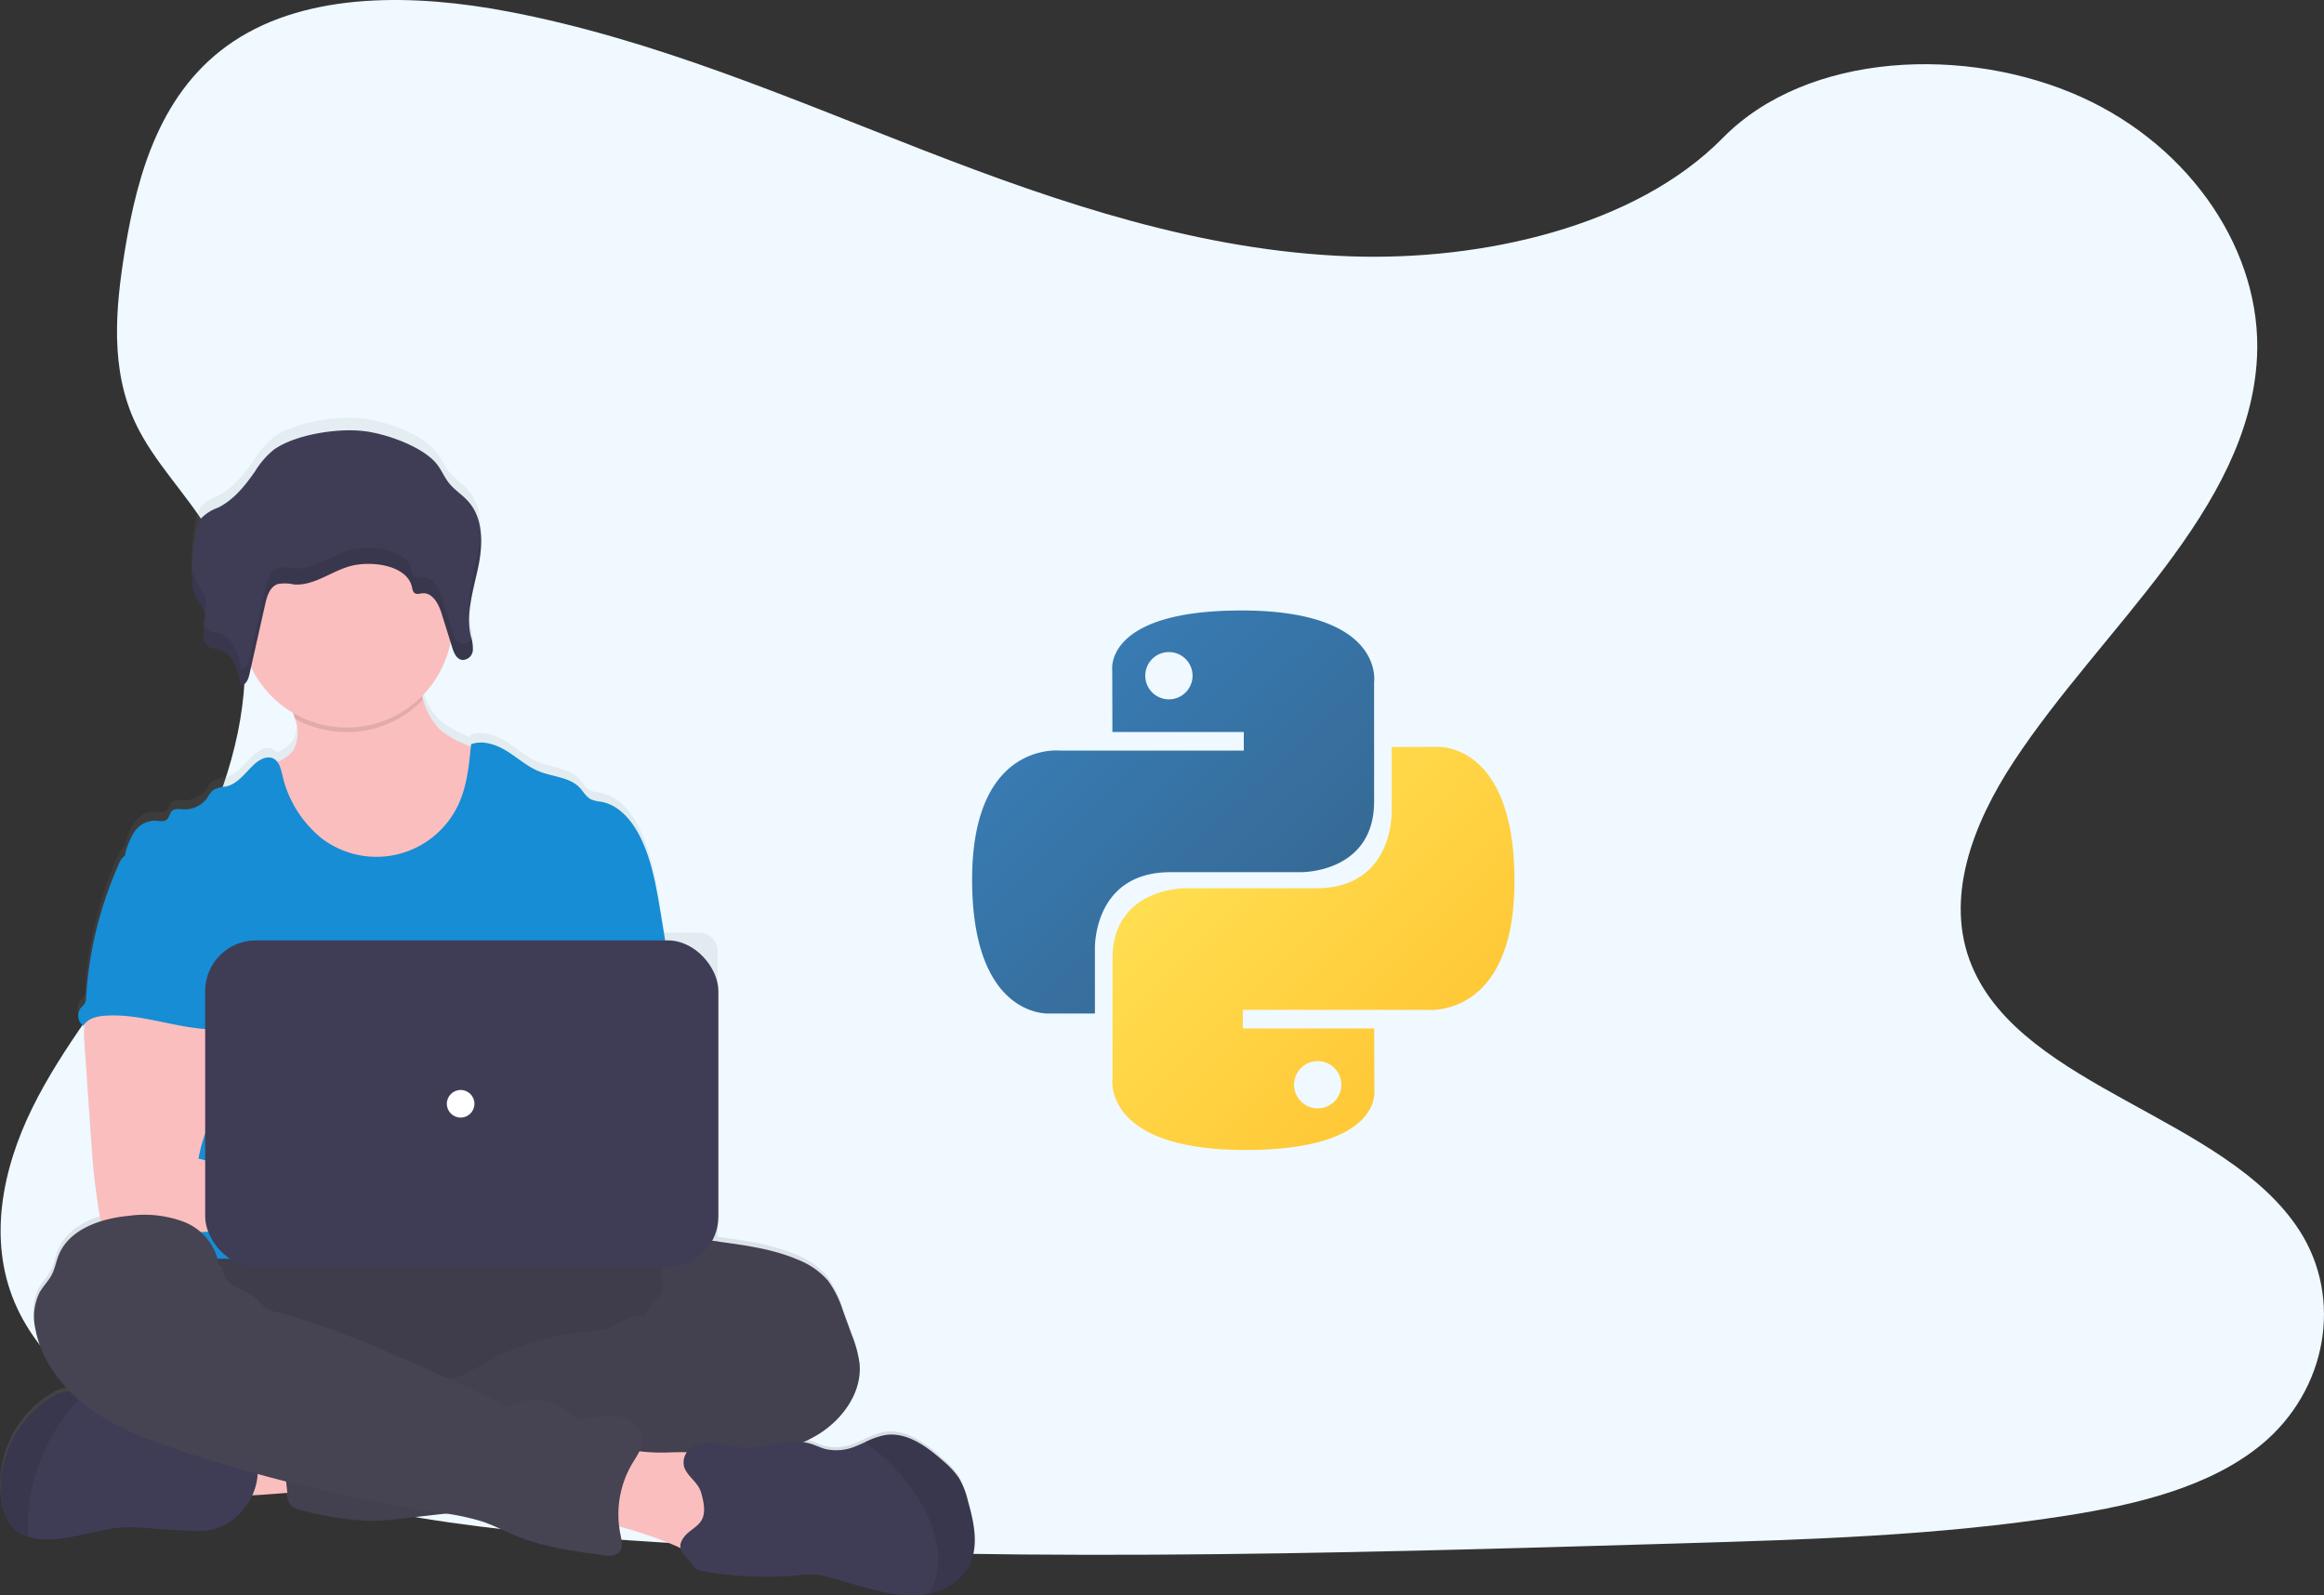
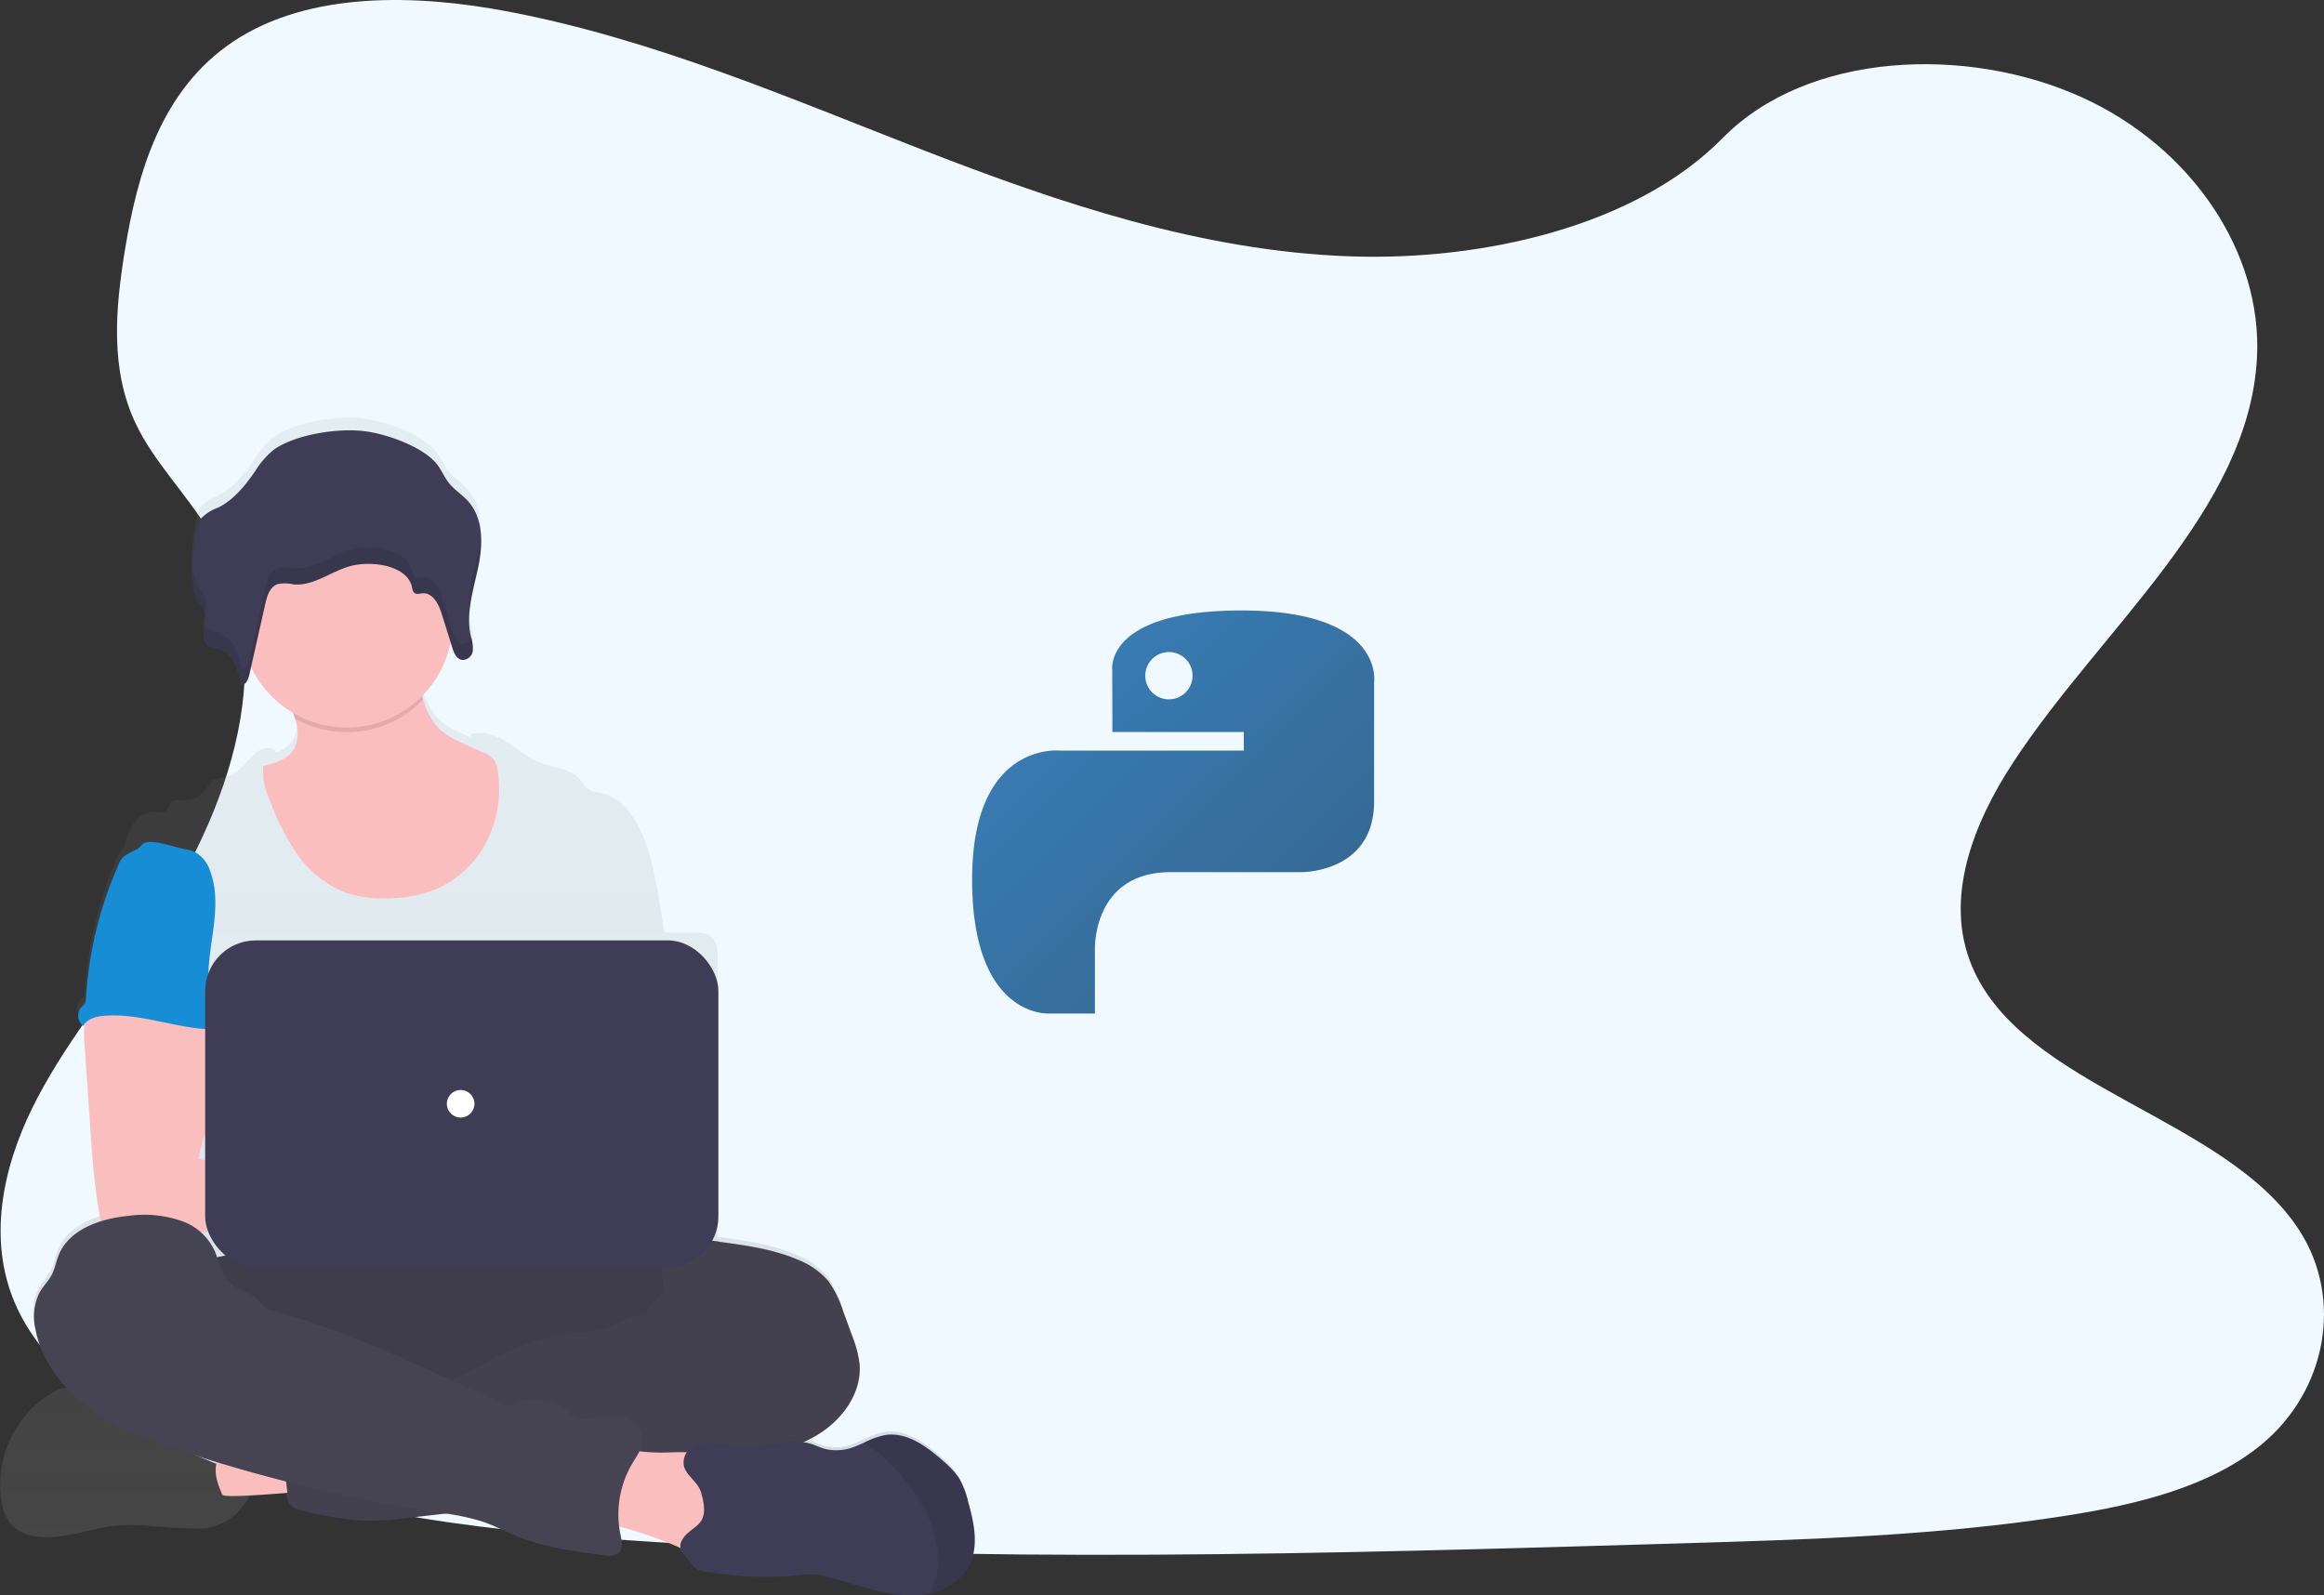
<svg xmlns="http://www.w3.org/2000/svg" width="365.903" height="251.221" viewBox="0 0 365.903 251.221">
  <rect x="0" y="0" width="365.903" height="251.221" fill="#333333" stroke="none" />
  <defs>
    <style>.a{fill:#eff9ff;}.b{fill:url(#a);}.c{fill:#fbbebe;}.d{fill:#464353;}.e,.j{opacity:0.1;}.f{fill:#168dd4;}.g{opacity:0.05;}.h{fill:#3f3d56;}.i{fill:#fff;}.k{fill:url(#b);}.l{fill:url(#c);}</style>
    <linearGradient id="a" x1="0.5" y1="1" x2="0.5" gradientUnits="objectBoundingBox">
      <stop offset="0" stop-color="gray" stop-opacity="0.251" />
      <stop offset="0.54" stop-color="gray" stop-opacity="0.122" />
      <stop offset="1" stop-color="gray" stop-opacity="0.102" />
    </linearGradient>
    <linearGradient id="b" x1="0.13" y1="0.117" x2="0.796" y2="0.785" gradientUnits="objectBoundingBox">
      <stop offset="0" stop-color="#387eb8" />
      <stop offset="1" stop-color="#366994" />
    </linearGradient>
    <linearGradient id="c" x1="0.191" y1="0.203" x2="0.907" y2="0.888" gradientUnits="objectBoundingBox">
      <stop offset="0" stop-color="#ffe052" />
      <stop offset="1" stop-color="#ffc331" />
    </linearGradient>
  </defs>
  <g transform="translate(-10.299 0.002)">
    <path class="a" d="M322.112,143.715c-23.451-.815-45.787-8.385-67.118-16.668s-42.453-17.462-65.343-21.85c-14.722-2.823-31.557-3.221-43.42,4.671-11.414,7.609-15.1,20.708-17.088,32.872-1.489,9.157-2.37,18.788,1.721,27.357,2.837,5.95,7.878,10.95,11.363,16.65,12.124,19.828,3.555,44.279-9.588,63.64-6.16,9.081-13.313,17.755-18.07,27.415s-6.957,20.745-2.8,30.608c4.127,9.783,13.958,17.117,24.6,22.281,21.629,10.486,47.106,13.49,71.97,15.19,55.012,3.765,110.321,2.134,165.478.5,20.415-.605,40.917-1.217,61-4.374,11.153-1.754,22.669-4.537,30.764-11.233,10.276-8.526,12.824-22.966,5.939-33.655-11.552-17.933-43.482-22.39-51.566-41.634-4.446-10.591.12-22.393,6.577-32.217,13.856-21.078,37.079-39.565,38.3-63.658.841-16.545-10.323-33.115-27.586-40.946-18.1-8.207-43.185-7.175-56.527,6.41C366.971,139.051,342.817,144.432,322.112,143.715Z" transform="translate(-99.178 -103.35)" />
    <path class="b" d="M261.607,455.155a13.752,13.752,0,0,0-1.449-3.779,13.236,13.236,0,0,0-2.373-2.6c-2.627-2.384-5.852-4.8-9.334-4.2a12.461,12.461,0,0,0-3.094,1.13c-.507.236-1.018.471-1.54.67a7.671,7.671,0,0,1-4.645.406c-.8-.214-1.54-.6-2.326-.837a7.372,7.372,0,0,0-1.141-.246,19.446,19.446,0,0,0,2.207-1.163c3.906-2.392,7.022-6.714,6.588-11.338a18.72,18.72,0,0,0-1.21-4.511l-1.391-3.848a16.455,16.455,0,0,0-2.323-4.75,12.019,12.019,0,0,0-4.758-3.37c-3.859-1.678-8.077-2.268-12.24-2.841l-.29-.04V368.858a2.9,2.9,0,0,0-2.9-2.9h-5.471q-.362-2.218-.725-4.428c-.688-4.207-1.4-8.49-3.341-12.276-1.268-2.478-3.287-4.845-6.008-5.33a5.828,5.828,0,0,1-1.562-.362c-.8-.391-1.232-1.261-1.844-1.9-1.58-1.656-4.149-1.681-6.265-2.536-1.87-.743-3.4-2.141-5.1-3.218s-3.819-1.841-5.7-1.141a3.82,3.82,0,0,1-.04.409l-1.21-.558a13.332,13.332,0,0,1-3.682-2.218,10.575,10.575,0,0,1-2.62-4.736c-.058-.185-.112-.362-.17-.562a16.824,16.824,0,0,0,4.508-8.606l.294.953a6.325,6.325,0,0,0,.232.63,2.485,2.485,0,0,0,.725,1.025,1.286,1.286,0,0,0,.3.178,1.269,1.269,0,0,0,.312.08,1.16,1.16,0,0,0,.449-.033,1.714,1.714,0,0,0,1.087-1.007,2.174,2.174,0,0,0,.127-.442,2.284,2.284,0,0,0,.025-.275v-.377a.707.707,0,0,0-.018-.181v-.094a1.055,1.055,0,0,0-.036-.214c-.015-.069,0-.04,0-.058-.018-.091-.04-.185-.058-.275v-.069c0-.022-.033-.149-.051-.225s-.025-.1-.036-.149v-.022h0c-.036-.145-.069-.286-.1-.431a12.458,12.458,0,0,1-.2-3.826,40.97,40.97,0,0,1,1.036-5.562l.076-.33c.029-.127.058-.254.083-.384.058-.261.116-.522.17-.786h0l.13-.667.1-.594v-.076a17.179,17.179,0,0,0,.127-4.069h0a8.563,8.563,0,0,0-2.04-5.116c-.91-1.011-2.109-1.757-2.953-2.819-.79-.993-1.236-2.218-2.055-3.192-2.261-2.7-8.066-4.779-11.628-5.142-4.08-.413-10.671.63-13.961,3.04a13.492,13.492,0,0,0-2.9,3.392c-1.558,2.265-3.326,4.526-5.823,5.8a7.07,7.07,0,0,0-2.649,1.674,4.526,4.526,0,0,0-.707,1.877,37.217,37.217,0,0,0-.746,7.167h0v.906a6.605,6.605,0,0,0,.565,2.62c.058.123.123.243.192.362l.043.076a14.413,14.413,0,0,1,1.16,1.975,2.615,2.615,0,0,1,.178.6,4.435,4.435,0,0,1-.1,1.587h0a1.394,1.394,0,0,1-.047.239l-.033.156a.305.305,0,0,1-.029.159c-.029.156-.054.312-.076.464h0a3.261,3.261,0,0,0,.08,1.254,1.649,1.649,0,0,0,.8,1.087,2.355,2.355,0,0,0,.652.2c.228.04.46.065.685.116a3.381,3.381,0,0,1,.83.308,3.34,3.34,0,0,1,.7.449,3.981,3.981,0,0,1,.3.3,5.075,5.075,0,0,1,.515.7q.116.192.217.391a8.938,8.938,0,0,1,.62,1.638c.094.337.174.678.243,1.018.033.152.062.3.087.453s.051.3.072.449h0a1.052,1.052,0,0,0,.29-.058,1.958,1.958,0,0,0,1-1.413c.029-.1.054-.2.076-.3.083-.362.17-.761.254-1.141a16.8,16.8,0,0,0,6.613,7.283c.1.3.2.6.286.9a6.127,6.127,0,0,1-.12,4.794,5.072,5.072,0,0,1-2.674,2.08,1.768,1.768,0,0,0-.6-.507c-.953-.478-2.1.1-2.9.815-1.449,1.312-2.631,3.192-4.537,3.623a5.236,5.236,0,0,0-2.022.547,4.71,4.71,0,0,0-.938,1.232,4.319,4.319,0,0,1-3.707,1.848c-.663-.033-1.449-.185-1.9.3-.337.362-.362.935-.725,1.279-.486.478-1.283.246-1.96.217a3.917,3.917,0,0,0-3.225,1.848,12.073,12.073,0,0,0-1.449,3.623v.022a2.589,2.589,0,0,0-.265.221,3.823,3.823,0,0,0-.8,1.3,61.915,61.915,0,0,0-5.109,21.082,2.174,2.174,0,0,1-.232,1.022,5.029,5.029,0,0,1-.533.58,2.033,2.033,0,0,0,.337,2.9,2.281,2.281,0,0,1,.388-.515c-.04.167-.076.33-.1.478a12.861,12.861,0,0,0-.04,3.189q.515,7.551,1.04,15.092c.1,1.424.2,2.844.326,4.265q.38,4.124,1.087,8.214a3.543,3.543,0,0,0,.08.362c-2.953.939-5.58,2.634-6.685,5.464-.384.978-.558,2.044-1.029,2.982-.518,1.029-1.37,1.852-1.935,2.859a8.69,8.69,0,0,0-.663,5.8,19.258,19.258,0,0,0,5.435,9.925h-.362a5.667,5.667,0,0,0-2.475.888,16.813,16.813,0,0,0-7.794,17.052,7.316,7.316,0,0,0,1.5,3.551,5.62,5.62,0,0,0,2.638,1.616,9.168,9.168,0,0,0,1.946.362c4.457.362,8.773-1.7,13.24-1.877a35.511,35.511,0,0,1,4.432.207q3.229.268,6.468.341a8.559,8.559,0,0,0,7.725-3.475,9.458,9.458,0,0,0,1.366-2.152c1.906-.109,4.011-.275,5.533-.4l.022.21a2.891,2.891,0,0,0,.79,2.015,2.757,2.757,0,0,0,1.087.446,47.047,47.047,0,0,0,11.131,1.812,47.012,47.012,0,0,0,5.287-.406l6.62-.765a32.978,32.978,0,0,1,5.689,1.239c1.913.649,3.7,1.612,5.569,2.377,4.348,1.761,9.023,2.391,13.653,3.008a2.775,2.775,0,0,0,2.279-.362c.754-.725.5-1.935.29-2.95-.087-.417-.152-.833-.2-1.254a63.511,63.511,0,0,1,9.146,3.174l.518.228c.152.79.88,1.42,1.58,2.272a5.794,5.794,0,0,0,.8.993,2.671,2.671,0,0,0,1.149.413,53.563,53.563,0,0,0,14.831.67,15.173,15.173,0,0,1,3.058-.105,13.254,13.254,0,0,1,2.21.5l4.192,1.2c3.091.884,6.254,1.779,9.461,1.58a12.1,12.1,0,0,0,1.931-.279,9.074,9.074,0,0,0,6.116-4.283C263.329,462.373,262.535,458.561,261.607,455.155Z" transform="translate(-99.008 -219.089)" />
    <path class="c" d="M204.063,737.168c-.765-1.739-1.489-3.739-.725-5.479a4.657,4.657,0,0,1,2.41-2.265,11.6,11.6,0,0,1,3.261-.8,45.513,45.513,0,0,1,10.6-.145,17.271,17.271,0,0,1-.754,6.069c-.424,1.812-.667,2.08-2.536,2.174C215.111,736.784,204.349,737.809,204.063,737.168Z" transform="translate(-158.76 -501.808)" />
    <ellipse class="d" cx="51.816" cy="14.494" rx="51.816" ry="14.494" transform="translate(25.754 194.639)" />
    <ellipse class="e" cx="51.816" cy="14.494" rx="51.816" ry="14.494" transform="translate(25.754 194.639)" />
    <path class="c" d="M258.66,417.413a16.121,16.121,0,0,1-8.312,7.551,20.863,20.863,0,0,1-6.6,1.254,18.8,18.8,0,0,1-7.283-.888,16.662,16.662,0,0,1-7.609-6.1,37.225,37.225,0,0,1-4.417-8.82,9.8,9.8,0,0,1-.9-5.011c1.866-.424,3.91-1.047,4.874-2.7a6.013,6.013,0,0,0,.12-4.747c-.134-.46-.29-.917-.446-1.355-.362-1.051-1.612-3.047-.725-3.946.554-.569,2.877-.859,3.678-1.228,2.468-1.138,4.743-2.783,7.454-3.323a17.943,17.943,0,0,1,7.106.457,2.337,2.337,0,0,1,.877.315,2.109,2.109,0,0,1,.652.978c.667,1.623,1.058,3.417,1.594,5.109a10.446,10.446,0,0,0,2.62,4.692,13.373,13.373,0,0,0,3.685,2.2l3.21,1.471a4.221,4.221,0,0,1,1.518.982,3.844,3.844,0,0,1,.725,1.971A18.415,18.415,0,0,1,258.66,417.413Z" transform="translate(-171.799 -284.794)" />
    <path class="e" d="M255.023,394.959a16.668,16.668,0,0,1-20.172,2.993c-.134-.46-.29-.917-.446-1.355-.362-1.051-1.612-3.047-.725-3.946.554-.569,2.877-.859,3.678-1.228,2.468-1.138,4.743-2.783,7.454-3.323a17.943,17.943,0,0,1,7.106.457,2.337,2.337,0,0,1,.877.315,2.109,2.109,0,0,1,.652.978C254.1,391.473,254.487,393.266,255.023,394.959Z" transform="translate(-178.116 -284.794)" />
    <circle class="c" cx="16.668" cy="16.668" r="16.668" transform="translate(48.22 81.223)" />
-     <path class="f" d="M249.28,461.106l-1.37-8.3c-.692-4.163-1.406-8.407-3.341-12.157-1.272-2.457-3.29-4.8-6.011-5.283a5.815,5.815,0,0,1-1.565-.362c-.8-.384-1.232-1.246-1.844-1.884-1.58-1.638-4.153-1.663-6.269-2.5-1.87-.725-3.4-2.12-5.1-3.185s-3.823-1.812-5.707-1.131c-.3,3.243-.627,6.559-2,9.512a14.233,14.233,0,0,1-21.473,5.348,17.883,17.883,0,0,1-6.261-10.106c-.236-.957-.5-2.055-1.384-2.493-.953-.478-2.1.1-2.9.8-1.449,1.3-2.634,3.163-4.54,3.6a5.3,5.3,0,0,0-2.022.544,4.6,4.6,0,0,0-.942,1.221,4.348,4.348,0,0,1-3.707,1.834c-.663-.033-1.449-.185-1.9.3-.337.362-.362.928-.725,1.265-.489.475-1.283.243-1.964.217a3.962,3.962,0,0,0-3.229,1.812,11.688,11.688,0,0,0-1.449,3.573c3.96,8.82,7.584,17.65,11.544,26.47a2.258,2.258,0,0,1,.286,1.087,2.649,2.649,0,0,1-.493,1.087c-1.942,3.12-1.881,7.044-1.667,10.711s.475,7.54-1.163,10.827c-.446.9-1.025,1.728-1.449,2.631-.993,2.044-1.352,8.58-.772,10.776h81.92c-1.562-4.294-.967-12.911-.641-17.469.228-3.189-.362-6.374-.616-9.562C249.965,473.785,250.357,467.607,249.28,461.106Z" transform="translate(-133.609 -309.12)" />
    <path class="c" d="M146.037,540.323a12.828,12.828,0,0,0-.043,3.163l1.04,14.954c.1,1.409.2,2.815.326,4.221.25,2.729.623,5.435,1.087,8.138a1.449,1.449,0,0,0,1.486,1.41,53.083,53.083,0,0,0,14,.667c7.138-.4,14.266-1.308,21.415-1.152,1.841.04,3.986,0,5.1-1.449s.467-3.794-.989-4.964a8.374,8.374,0,0,0-5.3-1.449c-2.475-.025-4.95.326-7.417.181a36.744,36.744,0,0,1-6.674-1.228l-6.16-1.533a23.746,23.746,0,0,1,1.62-5.4,28.022,28.022,0,0,0,2.363-9.755c.022-3.366-1.247-6.906-4-8.834-2.268-1.584-5.189-1.877-7.954-1.812-2.011.058-5.486-.424-7.323.362C147.15,536.485,146.309,538.9,146.037,540.323Z" transform="translate(-122.352 -378.842)" />
    <path class="d" d="M296.727,642.836a7.809,7.809,0,0,1,3.83-.12c4.163.569,8.388,1.152,12.247,2.815a12.027,12.027,0,0,1,4.761,3.337,16.511,16.511,0,0,1,2.323,4.711l1.391,3.812a18.35,18.35,0,0,1,1.214,4.468c.435,4.562-2.685,8.863-6.609,11.233s-8.544,3.214-13.045,4.1-9.019,1.862-13.5,2.9a54.372,54.372,0,0,1-6.352,1.25c-4.8.544-9.812-.257-14.371,1.33a54.661,54.661,0,0,1-5.471,2.015,34.015,34.015,0,0,1-3.783.576l-8.628.986a47.075,47.075,0,0,1-5.29.406,47.407,47.407,0,0,1-11.135-1.783,2.121,2.121,0,0,1-1.877-2.435q-.554-4.859-.971-9.729a4.878,4.878,0,0,1,.424-3.084c.725-1.087,2.138-1.428,3.428-1.638a89.465,89.465,0,0,1,16.552-1.149c2.105-2.105,5.577-2.116,8.334-3.261a24.77,24.77,0,0,0,2.939-1.6,38.409,38.409,0,0,1,16.135-5.1,15.018,15.018,0,0,0,3.3-.471c2.134-.663,4.08-2.468,6.272-2.026a5.075,5.075,0,0,1,1.087-2.268c.312-.265.7-.442.982-.725a2.973,2.973,0,0,0,.569-2.431,7.12,7.12,0,0,1-.073-2.565,3.548,3.548,0,0,1,.4-.895A4.9,4.9,0,0,1,296.727,642.836Z" transform="translate(-176.863 -447.164)" />
    <path class="g" d="M296.727,642.836a7.809,7.809,0,0,1,3.83-.12c4.163.569,8.388,1.152,12.247,2.815a12.027,12.027,0,0,1,4.761,3.337,16.511,16.511,0,0,1,2.323,4.711l1.391,3.812a18.35,18.35,0,0,1,1.214,4.468c.435,4.562-2.685,8.863-6.609,11.233s-8.544,3.214-13.045,4.1-9.019,1.862-13.5,2.9a54.372,54.372,0,0,1-6.352,1.25c-4.8.544-9.812-.257-14.371,1.33a54.661,54.661,0,0,1-5.471,2.015,34.015,34.015,0,0,1-3.783.576l-8.628.986a47.075,47.075,0,0,1-5.29.406,47.407,47.407,0,0,1-11.135-1.783,2.121,2.121,0,0,1-1.877-2.435q-.554-4.859-.971-9.729a4.878,4.878,0,0,1,.424-3.084c.725-1.087,2.138-1.428,3.428-1.638a89.465,89.465,0,0,1,16.552-1.149c2.105-2.105,5.577-2.116,8.334-3.261a24.77,24.77,0,0,0,2.939-1.6,38.409,38.409,0,0,1,16.135-5.1,15.018,15.018,0,0,0,3.3-.471c2.134-.663,4.08-2.468,6.272-2.026a5.075,5.075,0,0,1,1.087-2.268c.312-.265.7-.442.982-.725a2.973,2.973,0,0,0,.569-2.431,7.12,7.12,0,0,1-.073-2.565,3.548,3.548,0,0,1,.4-.895A4.9,4.9,0,0,1,296.727,642.836Z" transform="translate(-176.863 -447.164)" />
-     <path class="h" d="M147.861,726.531a8.6,8.6,0,0,1-7.729,3.442q-3.239-.076-6.472-.337a36.317,36.317,0,0,0-4.435-.207c-4.471.174-8.787,2.221-13.248,1.862a9.4,9.4,0,0,1-1.946-.362,5.664,5.664,0,0,1-2.642-1.6,7.218,7.218,0,0,1-1.5-3.518,16.575,16.575,0,0,1,7.8-16.889,5.717,5.717,0,0,1,2.478-.88,5.874,5.874,0,0,1,2.507.551l.054.022a18.962,18.962,0,0,1,6.211,4.145,3.5,3.5,0,0,0,.949.765,3.262,3.262,0,0,0,1.12.21l4.761.3a11.277,11.277,0,0,1,2.392.33,19.016,19.016,0,0,1,2.515,1.087c2.562,1.145,5.4,1.449,8.171,1.891a1.221,1.221,0,0,1,.725.29,1.134,1.134,0,0,1,.225.471,9.243,9.243,0,0,1-1.935,8.428Z" transform="translate(-99.225 -488.931)" />
-     <path class="e" d="M122.729,708.622a28.588,28.588,0,0,0-4.765,5.957,29.814,29.814,0,0,0-3.892,11.791,21.886,21.886,0,0,0-.04,4.569,5.664,5.664,0,0,1-2.642-1.6,7.217,7.217,0,0,1-1.5-3.518,16.575,16.575,0,0,1,7.8-16.889,5.718,5.718,0,0,1,2.478-.88,5.872,5.872,0,0,1,2.507.551Z" transform="translate(-99.225 -488.938)" />
    <path class="c" d="M380.664,733.311c2.663-.072,5.653-.206,7.609,1.587,1.866,1.7,2.113,4.493,2.236,7.012l.141,2.924a5.842,5.842,0,0,1-.279,2.638,4.063,4.063,0,0,1-3.986,2.065,13.408,13.408,0,0,1-4.526-1.413,63.665,63.665,0,0,0-12.32-3.881q.206-3.033.688-6.037c.221-1.388.257-3.71,1.185-4.863.982-1.217,2.261-.558,3.595-.333a28.857,28.857,0,0,0,5.656.3Z" transform="translate(-264.946 -504.611)" />
    <path class="d" d="M153.8,639.333c0,.362-.569,0-.62-.388a8.825,8.825,0,0,0-5.435-6.522,17.789,17.789,0,0,0-8.733-.957c-4.439.42-9.421,2.12-11.044,6.269-.384.971-.558,2.022-1.029,2.953-.522,1.022-1.373,1.837-1.939,2.83a8.608,8.608,0,0,0-.663,5.765c.946,5.182,4.49,9.613,8.783,12.682s9.312,4.9,14.316,6.555a248.278,248.278,0,0,0,40.583,9.693,39,39,0,0,1,6.624,1.366c1.913.641,3.7,1.6,5.573,2.355,4.348,1.747,9.026,2.37,13.661,2.982a2.8,2.8,0,0,0,2.279-.362c.754-.7.5-1.917.29-2.921a15.708,15.708,0,0,1,1.852-11.146c.775-1.3,1.783-2.642,1.638-4.153-.174-1.761-1.928-3.008-3.674-3.29a18.4,18.4,0,0,0-5.276.362,2.827,2.827,0,0,1-1.794-.178,3.584,3.584,0,0,1-.7-.623,7.946,7.946,0,0,0-9.254-1.294c-.649.362-1.631-.446-2.3-.75l-7.62-3.45c-8.754-3.96-17.552-7.939-26.814-10.447a5.632,5.632,0,0,1-2.065-.859c-.46-.362-.79-.855-1.214-1.257a15.474,15.474,0,0,0-3.319-1.841C154.786,642.091,153.543,640.576,153.8,639.333Z" transform="translate(-108.462 -440.016)" />
    <path class="h" d="M450.322,747.544a9.069,9.069,0,0,1-6.116,4.243,12.153,12.153,0,0,1-1.935.275c-3.207.2-6.374-.689-9.465-1.565l-4.2-1.181a13.237,13.237,0,0,0-2.21-.493,15.16,15.16,0,0,0-3.058.105,54.209,54.209,0,0,1-14.856-.667,2.619,2.619,0,0,1-1.149-.409,5.7,5.7,0,0,1-.8-.982c-1.141-1.373-2.37-2.174-1.018-3.986.779-1.051,2.225-1.576,2.83-2.783s.217-2.921-.141-4.167c-.489-1.721-2.1-2.464-2.674-4.044a2.847,2.847,0,0,1,1.384-3.225,5.75,5.75,0,0,1,3.7-.533c1.257.167,2.489.522,3.754.62,3.718.3,7.519-1.62,11.088-.54.786.239,1.529.62,2.326.83a7.737,7.737,0,0,0,4.649-.4c.522-.2,1.033-.431,1.54-.663a12.4,12.4,0,0,1,3.1-1.12c3.482-.6,6.711,1.812,9.338,4.163a13.206,13.206,0,0,1,2.373,2.573,12.916,12.916,0,0,1,1.449,3.743C451.188,740.688,451.981,744.464,450.322,747.544Z" transform="translate(-287.509 -500.871)" />
    <path class="e" d="M501.458,747.506a9.07,9.07,0,0,1-6.117,4.243,11.845,11.845,0,0,0,1.286-6.218,19.633,19.633,0,0,0-3.663-9.555,33.841,33.841,0,0,0-4.037-4.917c-1.152-1.159-2.569-2.08-3.808-3.142a12.4,12.4,0,0,1,3.1-1.12c3.482-.6,6.711,1.812,9.338,4.163a13.2,13.2,0,0,1,2.373,2.573,12.914,12.914,0,0,1,1.449,3.743C502.324,740.65,503.118,744.426,501.458,747.506Z" transform="translate(-338.645 -500.833)" />
    <path class="f" d="M150.412,471.542a3.751,3.751,0,0,0-.8,1.286,60.824,60.824,0,0,0-5.109,20.879,2.087,2.087,0,0,1-.236,1.011,4.424,4.424,0,0,1-.533.576,2,2,0,0,0,.341,2.9c.6-1.127,2.029-1.493,3.3-1.591,6.091-.482,12.041,2.352,18.15,2.138-.431-1.489-1.051-2.921-1.4-4.428-1.554-6.693,2.323-13.979-.054-20.426a5.267,5.267,0,0,0-2.518-3.123,6.709,6.709,0,0,0-1.612-.428c-1.544-.279-4.616-1.471-6.109-.993-.551.178-.768.7-1.225,1.007A11.766,11.766,0,0,0,150.412,471.542Z" transform="translate(-120.658 -336.655)" />
    <rect class="h" width="80.804" height="51.454" rx="7.97" transform="translate(42.603 148.077)" />
    <circle class="i" cx="2.174" cy="2.174" r="2.174" transform="translate(80.65 171.63)" />
    <path class="h" d="M205.6,293.433a13.28,13.28,0,0,0-2.9,3.359c-1.562,2.243-3.33,4.482-5.827,5.732a7.071,7.071,0,0,0-2.652,1.66,4.472,4.472,0,0,0-.707,1.859,36.833,36.833,0,0,0-.746,7.1,7.893,7.893,0,0,0,.576,3.493c.5,1.015,1.391,1.873,1.576,2.978a9.024,9.024,0,0,1-.29,2.587,2.19,2.19,0,0,0,.884,2.3,5.358,5.358,0,0,0,1.341.315c2.41.536,3.218,3.363,3.584,5.7.819-.047,1.189-.986,1.359-1.75l2.511-11.164c.272-1.21.725-2.613,1.931-3.036a6.184,6.184,0,0,1,2.536.054c3.315.272,6.12-2.29,9.363-3a11.956,11.956,0,0,1,3.156-.21c2.558.127,5.533,1.178,6.077,3.566.091.388.145.852.507,1.044s.743.029,1.123,0c1.623-.163,2.58,1.663,3.047,3.156l1.7,5.435c.254.823.681,1.79,1.573,1.9a1.643,1.643,0,0,0,1.645-1.449,6.349,6.349,0,0,0-.323-2.348c-.8-3.569.424-7.222,1.17-10.8s.881-7.685-1.623-10.439c-.909-1-2.105-1.739-2.953-2.79-.79-.986-1.236-2.2-2.055-3.163-2.265-2.671-8.073-4.732-11.635-5.073C215.486,290.012,208.891,291.045,205.6,293.433Z" transform="translate(-152.228 -222.595)" />
    <g class="j" transform="translate(40.545 83.937)">
      <path d="M238.6,356.54c-.891-.109-1.319-1.087-1.573-1.9q-.852-2.721-1.7-5.435c-.467-1.5-1.424-3.323-3.047-3.156-.38.04-.79.188-1.123,0s-.417-.656-.507-1.044c-.544-2.391-3.518-3.439-6.077-3.565a12.113,12.113,0,0,0-3.156.207c-3.243.725-6.048,3.261-9.363,3a6.252,6.252,0,0,0-2.536-.051c-1.221.42-1.66,1.812-1.931,3.036l-2.511,11.16c-.17.768-.54,1.707-1.359,1.75-.362-2.333-1.174-5.16-3.584-5.7a5.7,5.7,0,0,1-1.341-.315,1.573,1.573,0,0,1-.7-.779c-.065.337-.141.674-.185,1.011a2.2,2.2,0,0,0,.884,2.3,5.36,5.36,0,0,0,1.341.315c2.41.536,3.218,3.363,3.584,5.7.819-.047,1.189-.986,1.359-1.75l2.511-11.164c.272-1.21.725-2.613,1.931-3.036a6.184,6.184,0,0,1,2.536.054c3.316.272,6.12-2.29,9.363-3a11.957,11.957,0,0,1,3.156-.21c2.558.127,5.533,1.178,6.077,3.566.091.388.145.852.507,1.044s.743.029,1.123,0c1.623-.163,2.58,1.663,3.047,3.156q.848,2.721,1.7,5.435c.254.823.681,1.79,1.573,1.9a1.643,1.643,0,0,0,1.645-1.449,4.921,4.921,0,0,0-.217-1.924A1.5,1.5,0,0,1,238.6,356.54Z" transform="translate(-196.028 -339.093)" />
      <path d="M194.932,355.043c-.185-1.105-1.087-1.964-1.576-2.979a5.96,5.96,0,0,1-.536-2.174c0,.406-.036.812-.04,1.221a7.894,7.894,0,0,0,.576,3.493c.4.823,1.065,1.547,1.4,2.384a5.457,5.457,0,0,0,.178-1.946Z" transform="translate(-192.78 -344.495)" />
      <path d="M314.624,337.837c-.659,3.16-1.689,6.377-1.37,9.544a62.143,62.143,0,0,1,1.37-7.008,18.479,18.479,0,0,0,.42-5.374,22.15,22.15,0,0,1-.42,2.837Z" transform="translate(-269.563 -335)" />
    </g>
    <g transform="translate(-310.006 -155.598)">
      <g transform="translate(473.361 251.725)">
        <path class="k" d="M87.327,67.469C65.649,67.469,67,76.87,67,76.87l.024,9.739H87.714v2.924H58.81s-13.872-1.573-13.872,20.3,12.108,21.1,12.108,21.1h7.226v-10.15s-.39-12.108,11.915-12.108H96.7s11.528.186,11.528-11.141V78.8S109.982,67.469,87.327,67.469ZM75.92,74.018A3.722,3.722,0,1,1,72.2,77.74,3.718,3.718,0,0,1,75.92,74.018Z" transform="translate(-44.938 -67.469)" />
-         <path class="l" d="M94.41,158.715c21.679,0,20.325-9.4,20.325-9.4l-.024-9.74H94.024V136.65h28.9s13.872,1.573,13.872-20.3-12.108-21.1-12.108-21.1h-7.225V105.4s.389,12.108-11.915,12.108H85.033s-11.528-.186-11.528,11.141v18.73S71.755,158.715,94.41,158.715Zm11.407-6.55a3.722,3.722,0,1,1,3.722-3.721A3.718,3.718,0,0,1,105.817,152.165Z" transform="translate(-51.405 -73.765)" />
      </g>
    </g>
  </g>
</svg>